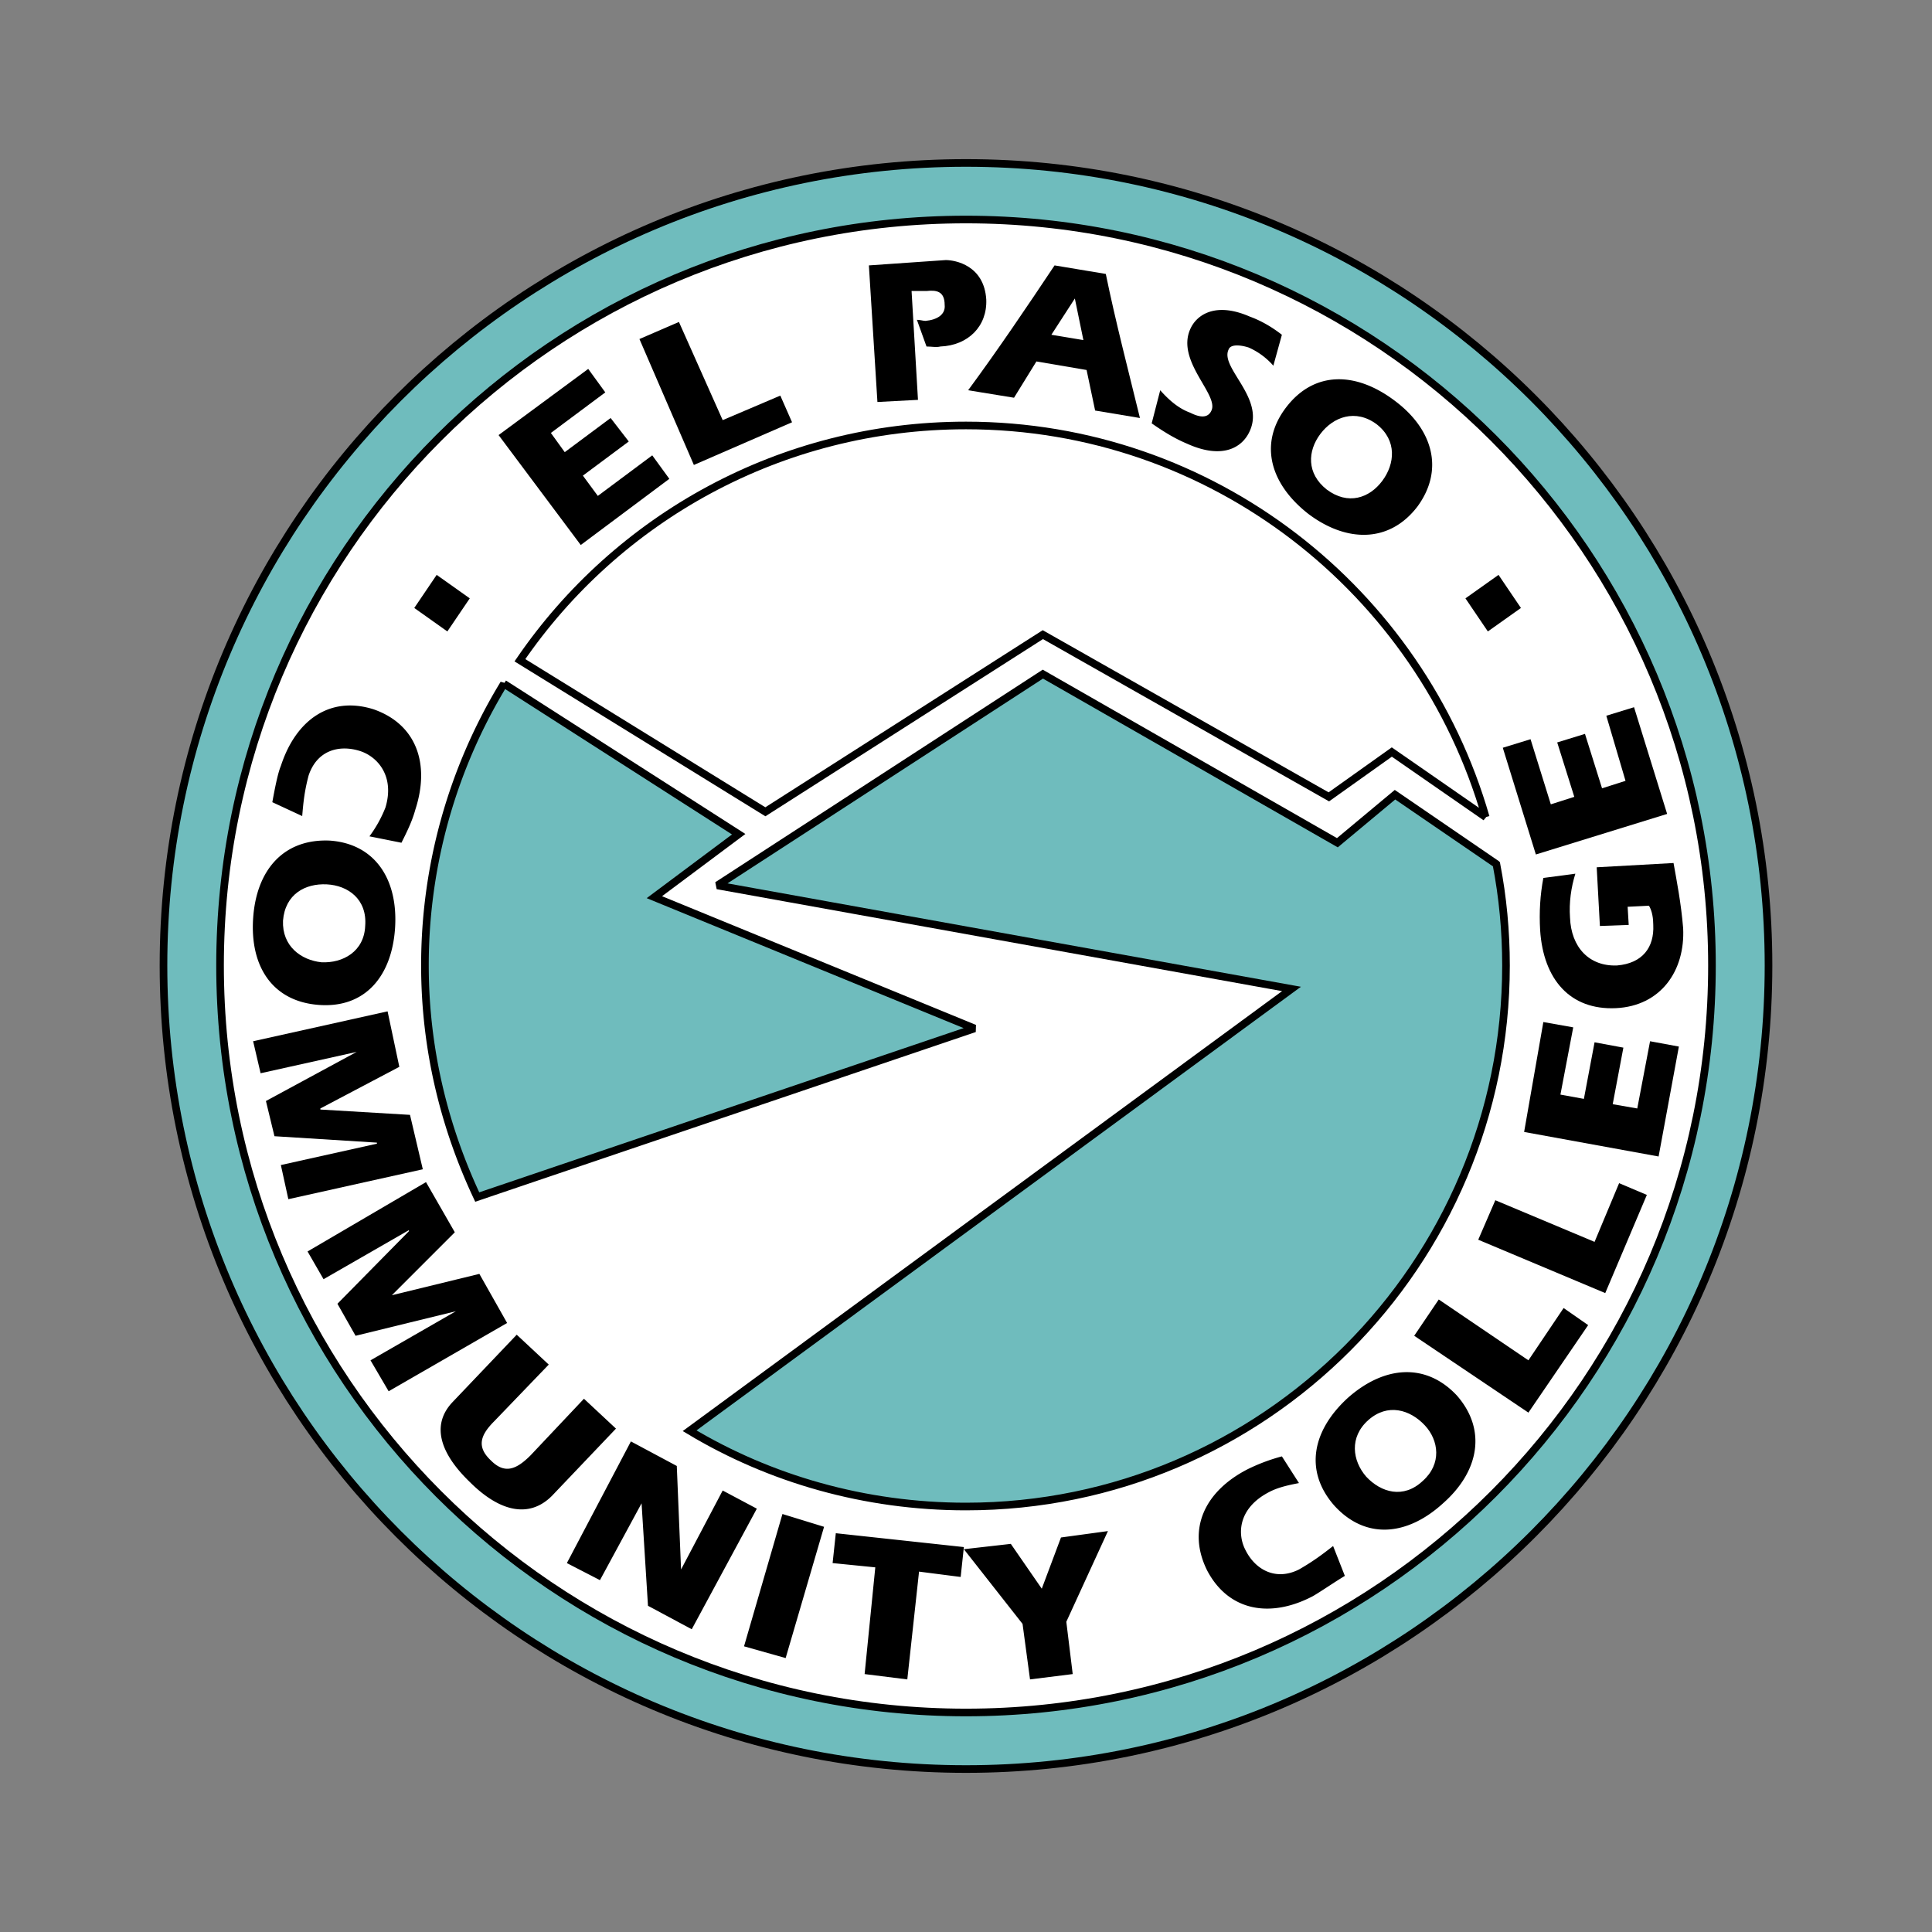
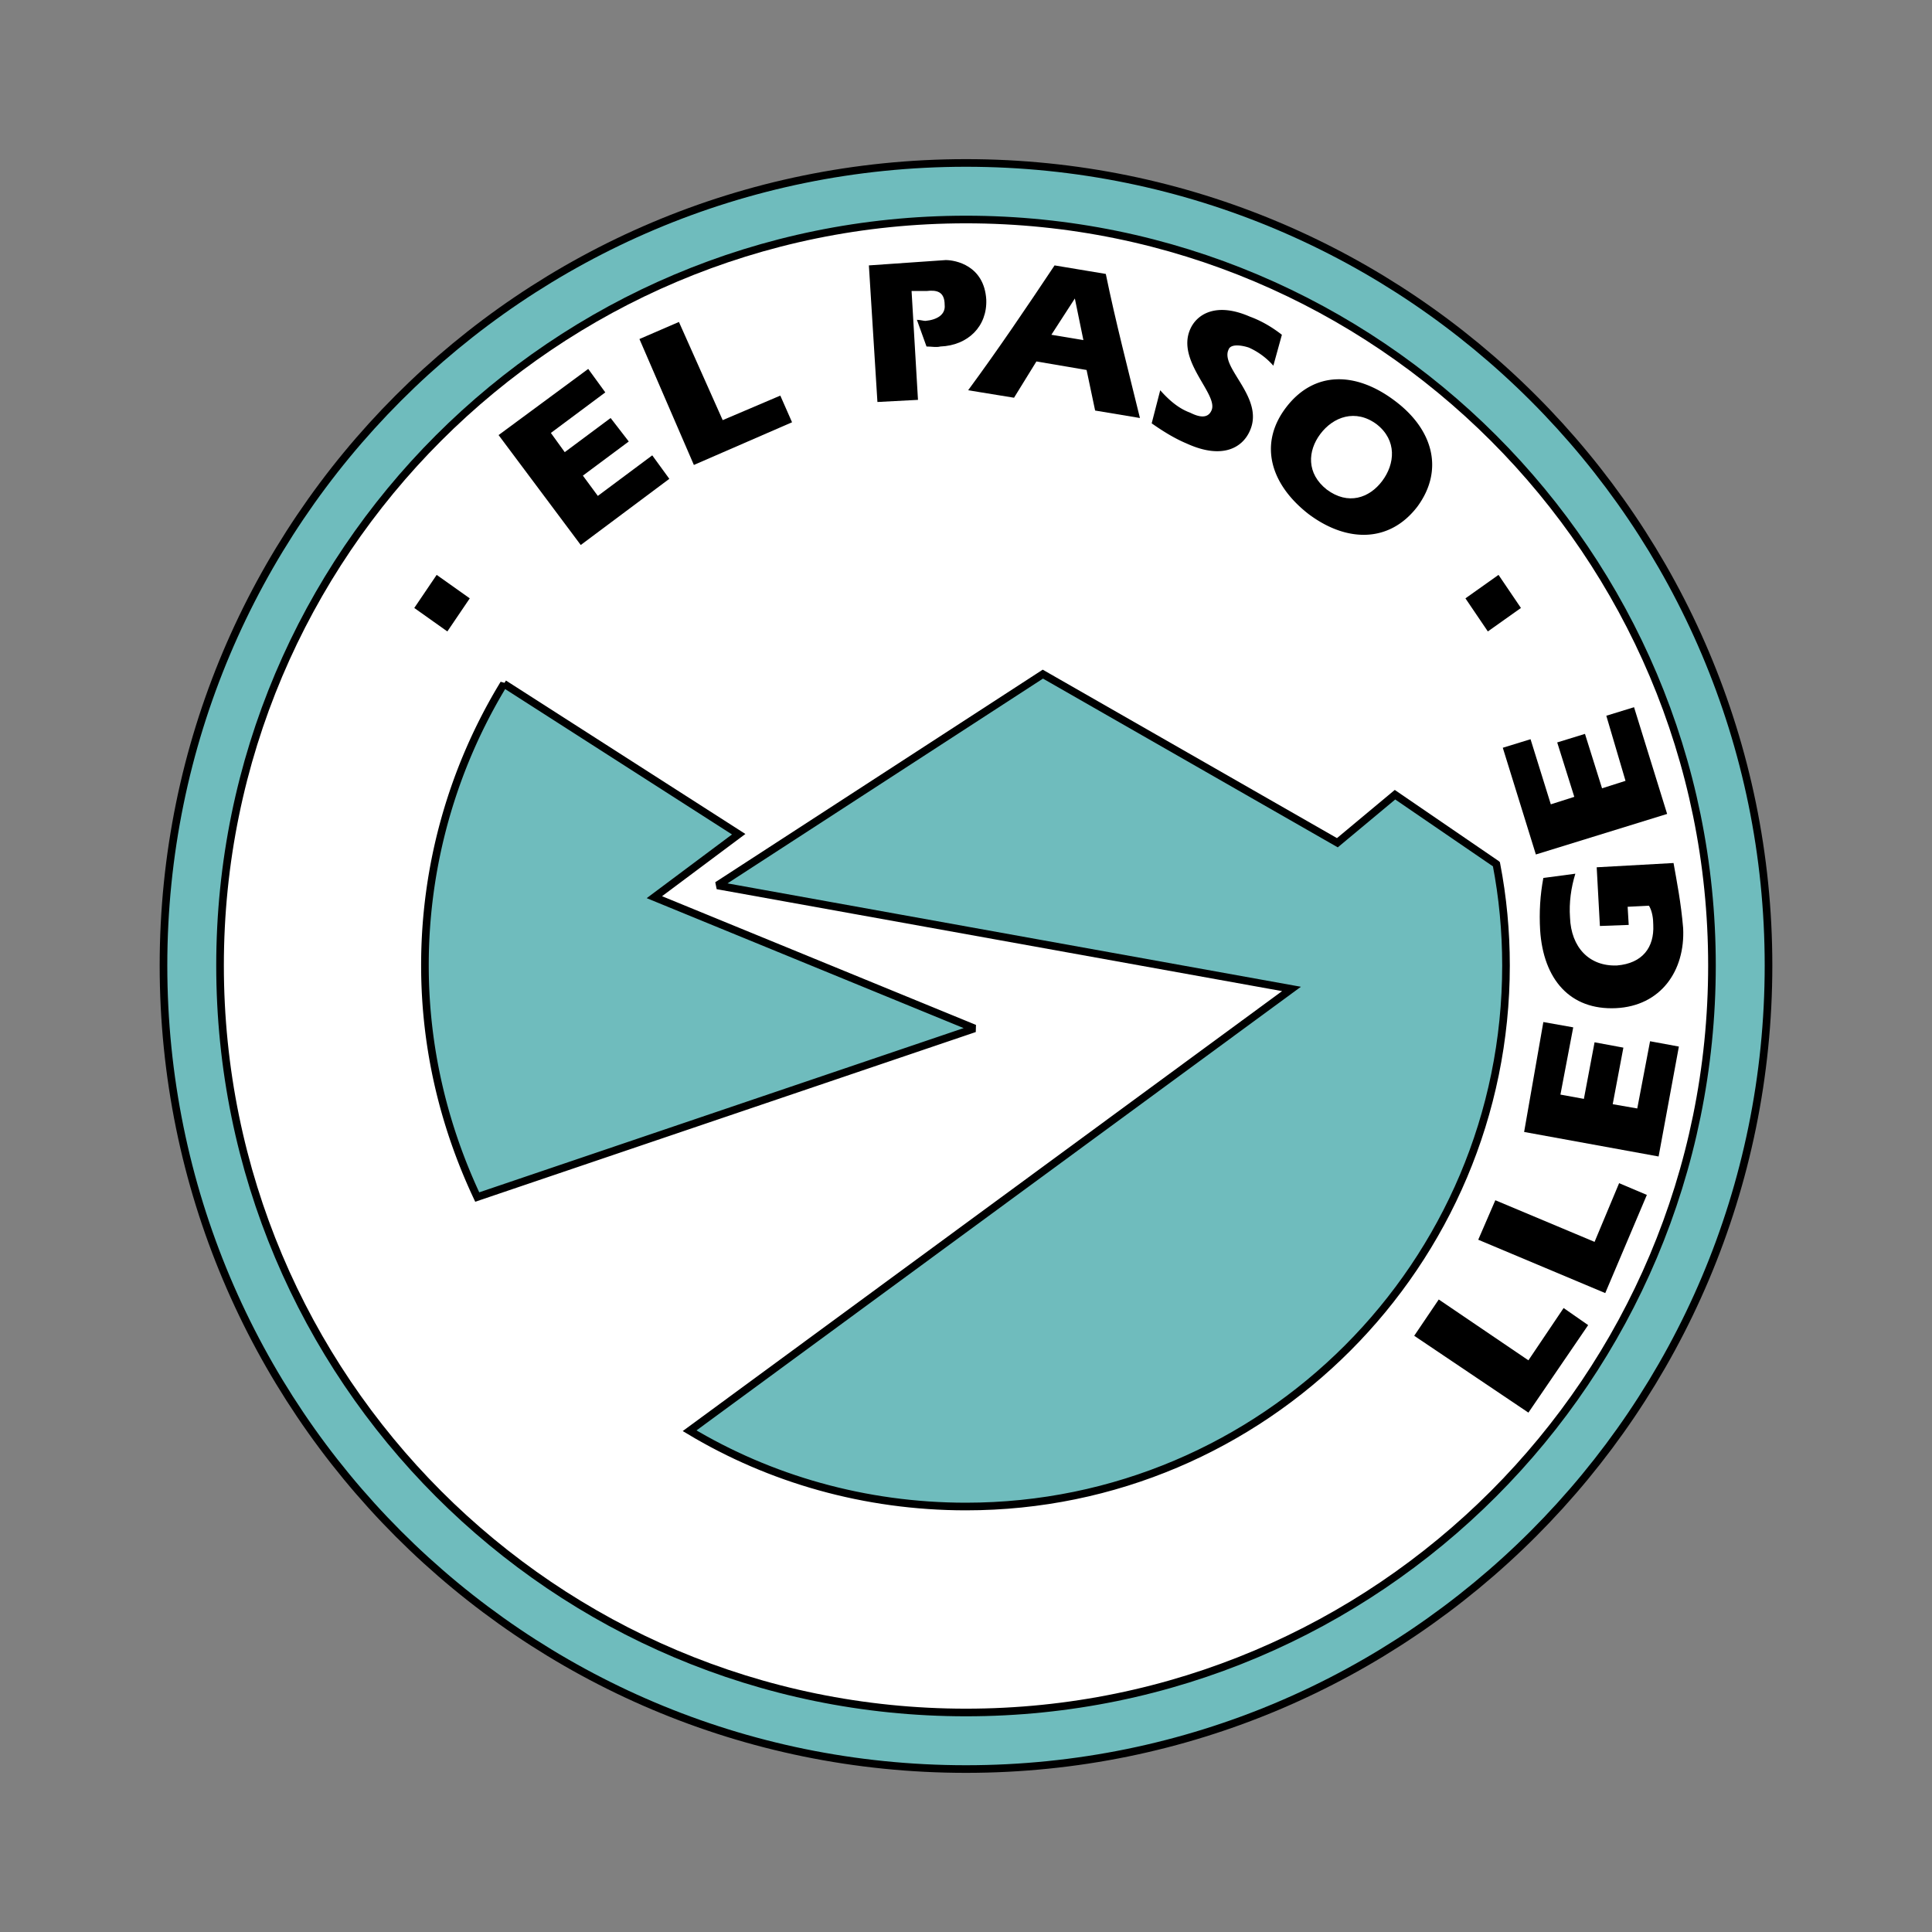
<svg xmlns="http://www.w3.org/2000/svg" width="2500" height="2500" viewBox="0 0 192.756 192.756">
  <rect x="0" y="0" width="192.756" height="192.756" fill="#808080" stroke="none" />
  <g fill-rule="evenodd" clip-rule="evenodd">
    <path fill="#fff" fill-opacity="0" d="M0 0h192.756v192.756H0V0z" />
    <path d="M96.378 176.498c44.187 0 80.067-35.881 80.067-80.174 0-44.185-35.881-80.066-80.067-80.066-44.292 0-80.067 35.881-80.067 80.066 0 44.293 35.774 80.174 80.067 80.174z" fill="#6fbcbd" stroke="#000" stroke-width=".761" stroke-miterlimit="2.613" />
    <path d="M96.378 170.855c41.099 0 74.425-33.326 74.425-74.531 0-41.098-33.326-74.423-74.425-74.423-41.098 0-74.424 33.326-74.424 74.423 0 41.205 33.326 74.531 74.424 74.531z" fill="#fff" stroke="#000" stroke-width=".761" stroke-miterlimit="2.613" />
    <path d="M50.275 68.216a53.945 53.945 0 0 0-7.879 28.108c0 8.305 1.917 16.078 5.217 23.105l49.617-16.822-31.942-13.096 8.412-6.282-23.425-15.013z" fill="#6fbcbd" stroke="#000" stroke-width=".761" stroke-linecap="square" stroke-miterlimit="2.613" />
    <path d="M149.295 86.21c.639 3.301.959 6.708.959 10.114 0 29.812-24.17 53.982-53.876 53.982-10.115 0-19.591-2.768-27.576-7.561l60.05-44.078L71.57 88.339l32.475-21.081L133.43 84.08l5.75-4.792 10.115 6.922z" fill="#6fbcbd" stroke="#000" stroke-width=".761" stroke-linecap="square" stroke-miterlimit="2.613" />
-     <path d="M148.23 81.525c-6.494-22.572-27.258-39.076-51.853-39.076-18.526 0-34.816 9.264-44.505 23.424l24.489 15.119 27.684-17.674 28.533 16.184 6.283-4.472 9.369 6.495z" fill="#fff" stroke="#000" stroke-width=".761" stroke-linecap="square" stroke-miterlimit="2.613" />
    <path d="M60.922 41.705l1.81 2.342-4.578 3.407 1.491 2.023 5.43-4.046 1.704 2.342-8.838 6.602-8.198-10.967 8.944-6.601 1.703 2.342-5.43 4.046 1.384 1.917 4.578-3.407zM63.797 33.826l3.94-1.704 4.366 9.795 5.749-2.448 1.171 2.661-9.795 4.259-5.431-12.563zM86.689 26.479l7.666-.532c.958 0 3.833.532 4.045 3.939.107 2.662-1.81 4.578-4.578 4.685-.426.106-.852 0-1.384 0l-.958-2.662c.32 0 .639.106.852.106 1.172-.106 2.023-.639 1.917-1.597 0-1.384-.852-1.491-1.81-1.384h-1.491l.639 10.86-4.046.213-.852-13.628zM96.591 38.936c2.981-4.046 5.856-8.305 8.624-12.457l5.111.852c.959 4.685 2.236 9.582 3.406 14.374l-4.471-.745-.852-4.046-5.006-.852-2.234 3.62-4.578-.746z" />
    <path fill="#fff" d="M108.09 33.932l-.852-4.152-2.342 3.62 3.194.532z" />
    <path d="M115.756 38.936c.852.958 1.811 1.811 2.982 2.236.639.319 1.703.745 2.129-.213.744-1.598-3.514-4.898-2.129-8.092.639-1.491 2.555-2.768 5.961-1.277 1.172.426 2.236 1.064 3.195 1.81l-.852 3.087a7.038 7.038 0 0 0-2.449-1.81c-.639-.213-1.811-.426-2.023.213-.852 1.81 3.619 4.792 2.129 8.092-.744 1.704-2.768 2.875-6.281 1.278-1.277-.533-2.449-1.278-3.514-2.023l.852-3.301zM128.32 40.64c2.768-3.62 6.92-3.62 10.859-.639 3.834 2.875 4.898 6.921 2.236 10.541-2.768 3.621-7.027 3.621-10.859.746-3.833-2.982-5.005-7.028-2.236-10.648z" />
    <path d="M131.727 43.302c-1.277 1.704-1.383 3.939.639 5.537 2.131 1.597 4.26.852 5.537-.852s1.49-4.046-.533-5.643c-2.13-1.597-4.366-.746-5.643.958z" fill="#fff" />
-     <path d="M27.17 80.035c.213-1.171.533-2.875.852-3.62 1.491-4.578 4.898-7.027 9.263-5.643 4.259 1.491 5.643 5.43 4.152 10.008-.319 1.171-.852 2.236-1.384 3.301l-3.194-.639a12.498 12.498 0 0 0 1.597-2.875c.959-3.194-.852-5.11-2.555-5.643-2.023-.639-4.259-.106-5.111 2.449-.425 1.598-.532 2.769-.639 4.046l-2.981-1.384zM32.92 83.868c4.472.319 6.814 3.833 6.495 8.73-.32 4.792-2.981 7.986-7.56 7.666-4.578-.318-6.92-3.727-6.601-8.624.32-4.897 3.088-7.985 7.666-7.772z" />
    <path d="M32.601 88.233c-2.13-.106-4.152.958-4.365 3.62-.106 2.555 1.81 3.939 3.833 4.153 2.13.105 4.259-1.065 4.366-3.621.212-2.661-1.705-4.046-3.834-4.152z" fill="#fff" />
-     <path d="M39.841 106.439l-7.879 4.153v.107l8.944.531 1.278 5.43-13.416 2.983-.746-3.407 9.583-2.131V114l-10.222-.639-.851-3.513 9.051-4.899L26 107.078l-.746-3.193 13.415-2.983 1.172 5.537zM45.377 122.943l-6.281 6.282 8.731-2.129 2.768 4.898-11.819 6.813-1.81-3.088 8.518-4.897-10.008 2.449-1.81-3.195 7.133-7.24v-.106l-8.518 4.897-1.596-2.768 11.818-6.92 2.874 5.004zM54.748 136.145l-5.431 5.645c-1.384 1.383-1.81 2.555-.319 3.939 1.384 1.383 2.555.852 3.94-.533l5.323-5.643 3.194 2.98-6.388 6.709c-2.343 2.342-5.324 1.49-8.198-1.385-2.875-2.768-3.94-5.643-1.704-7.984l6.388-6.709 3.195 2.981zM62.946 143.811l4.578 2.449.426 10.328 4.153-7.879 3.406 1.811-6.494 12.031-4.366-2.342-.639-10.223-4.152 7.666-3.301-1.703 6.389-12.138zM78.065 151.053l4.152 1.277-3.833 13.096-4.152-1.172 3.833-13.201zM83.389 152.969l12.776 1.383-.319 2.982-4.153-.533-1.171 10.754-4.259-.532 1.065-10.648-4.259-.426.32-2.98zM102.021 162.018l-5.856-7.454 4.685-.531 3.088 4.471 1.916-5.109 4.685-.639-4.152 9.049.638 5.218-4.259.532-.745-5.537zM134.176 157.227c-1.064.639-2.449 1.598-3.193 2.023-4.26 2.236-8.412 1.49-10.541-2.555-2.023-4.047-.32-7.879 4.045-10.115a18.5 18.5 0 0 1 3.408-1.277l1.703 2.662c-1.064.213-2.129.426-3.088.957-2.98 1.598-3.088 4.152-2.236 5.75.959 1.916 2.982 3.088 5.324 1.916 1.49-.852 2.449-1.596 3.406-2.342l1.172 2.981zM133.111 150.199c-2.98-3.406-2.236-7.453 1.385-10.752 3.619-3.195 7.771-3.516 10.859-.215 2.98 3.408 2.236 7.561-1.385 10.754-3.618 3.301-7.771 3.621-10.859.213z" />
    <path d="M136.305 147.326c1.492 1.596 3.727 2.234 5.643.426 1.918-1.705 1.598-4.047.215-5.537-1.492-1.598-3.727-2.236-5.645-.533-1.916 1.703-1.596 4.047-.213 5.644z" fill="#fff" />
    <path d="M141.096 133.271l2.449-3.621 8.945 6.069 3.512-5.217 2.449 1.705-5.961 8.731-11.394-7.667zM147.484 123.688l1.705-3.94 9.901 4.154 2.449-5.857 2.768 1.172-4.151 9.795-12.672-5.324zM159.09 103.99l2.875.533-1.065 5.643 2.45.426 1.277-6.707 2.875.531-2.023 10.967-13.417-2.447 1.918-10.967 2.981.531-1.277 6.709 2.341.426 1.065-5.645zM159.303 86.529l7.666-.426c.32 1.81.746 3.939.959 6.495.213 4.259-2.236 7.773-6.707 7.986-4.58.213-7.24-2.875-7.561-7.773-.105-1.81 0-3.513.32-5.217l3.193-.426c-.426 1.384-.639 2.875-.533 4.366.107 2.981 1.918 4.898 4.686 4.791 2.555-.213 3.727-1.809 3.621-4.045 0-.639-.107-1.384-.428-1.917l-2.129.106.107 1.81-2.875.106-.319-5.856zM155.363 74.072l2.77-.852 1.703 5.43 2.342-.745-1.916-6.495 2.767-.851 3.301 10.647-13.096 4.046-3.3-10.648 2.769-.852 2.022 6.496 2.343-.746-1.705-5.43zM41.332 60.657l2.235-3.301 3.302 2.342-2.237 3.301-3.3-2.342zM148.443 62.999l-2.236-3.301 3.301-2.342 2.236 3.301-3.301 2.342z" />
  </g>
</svg>